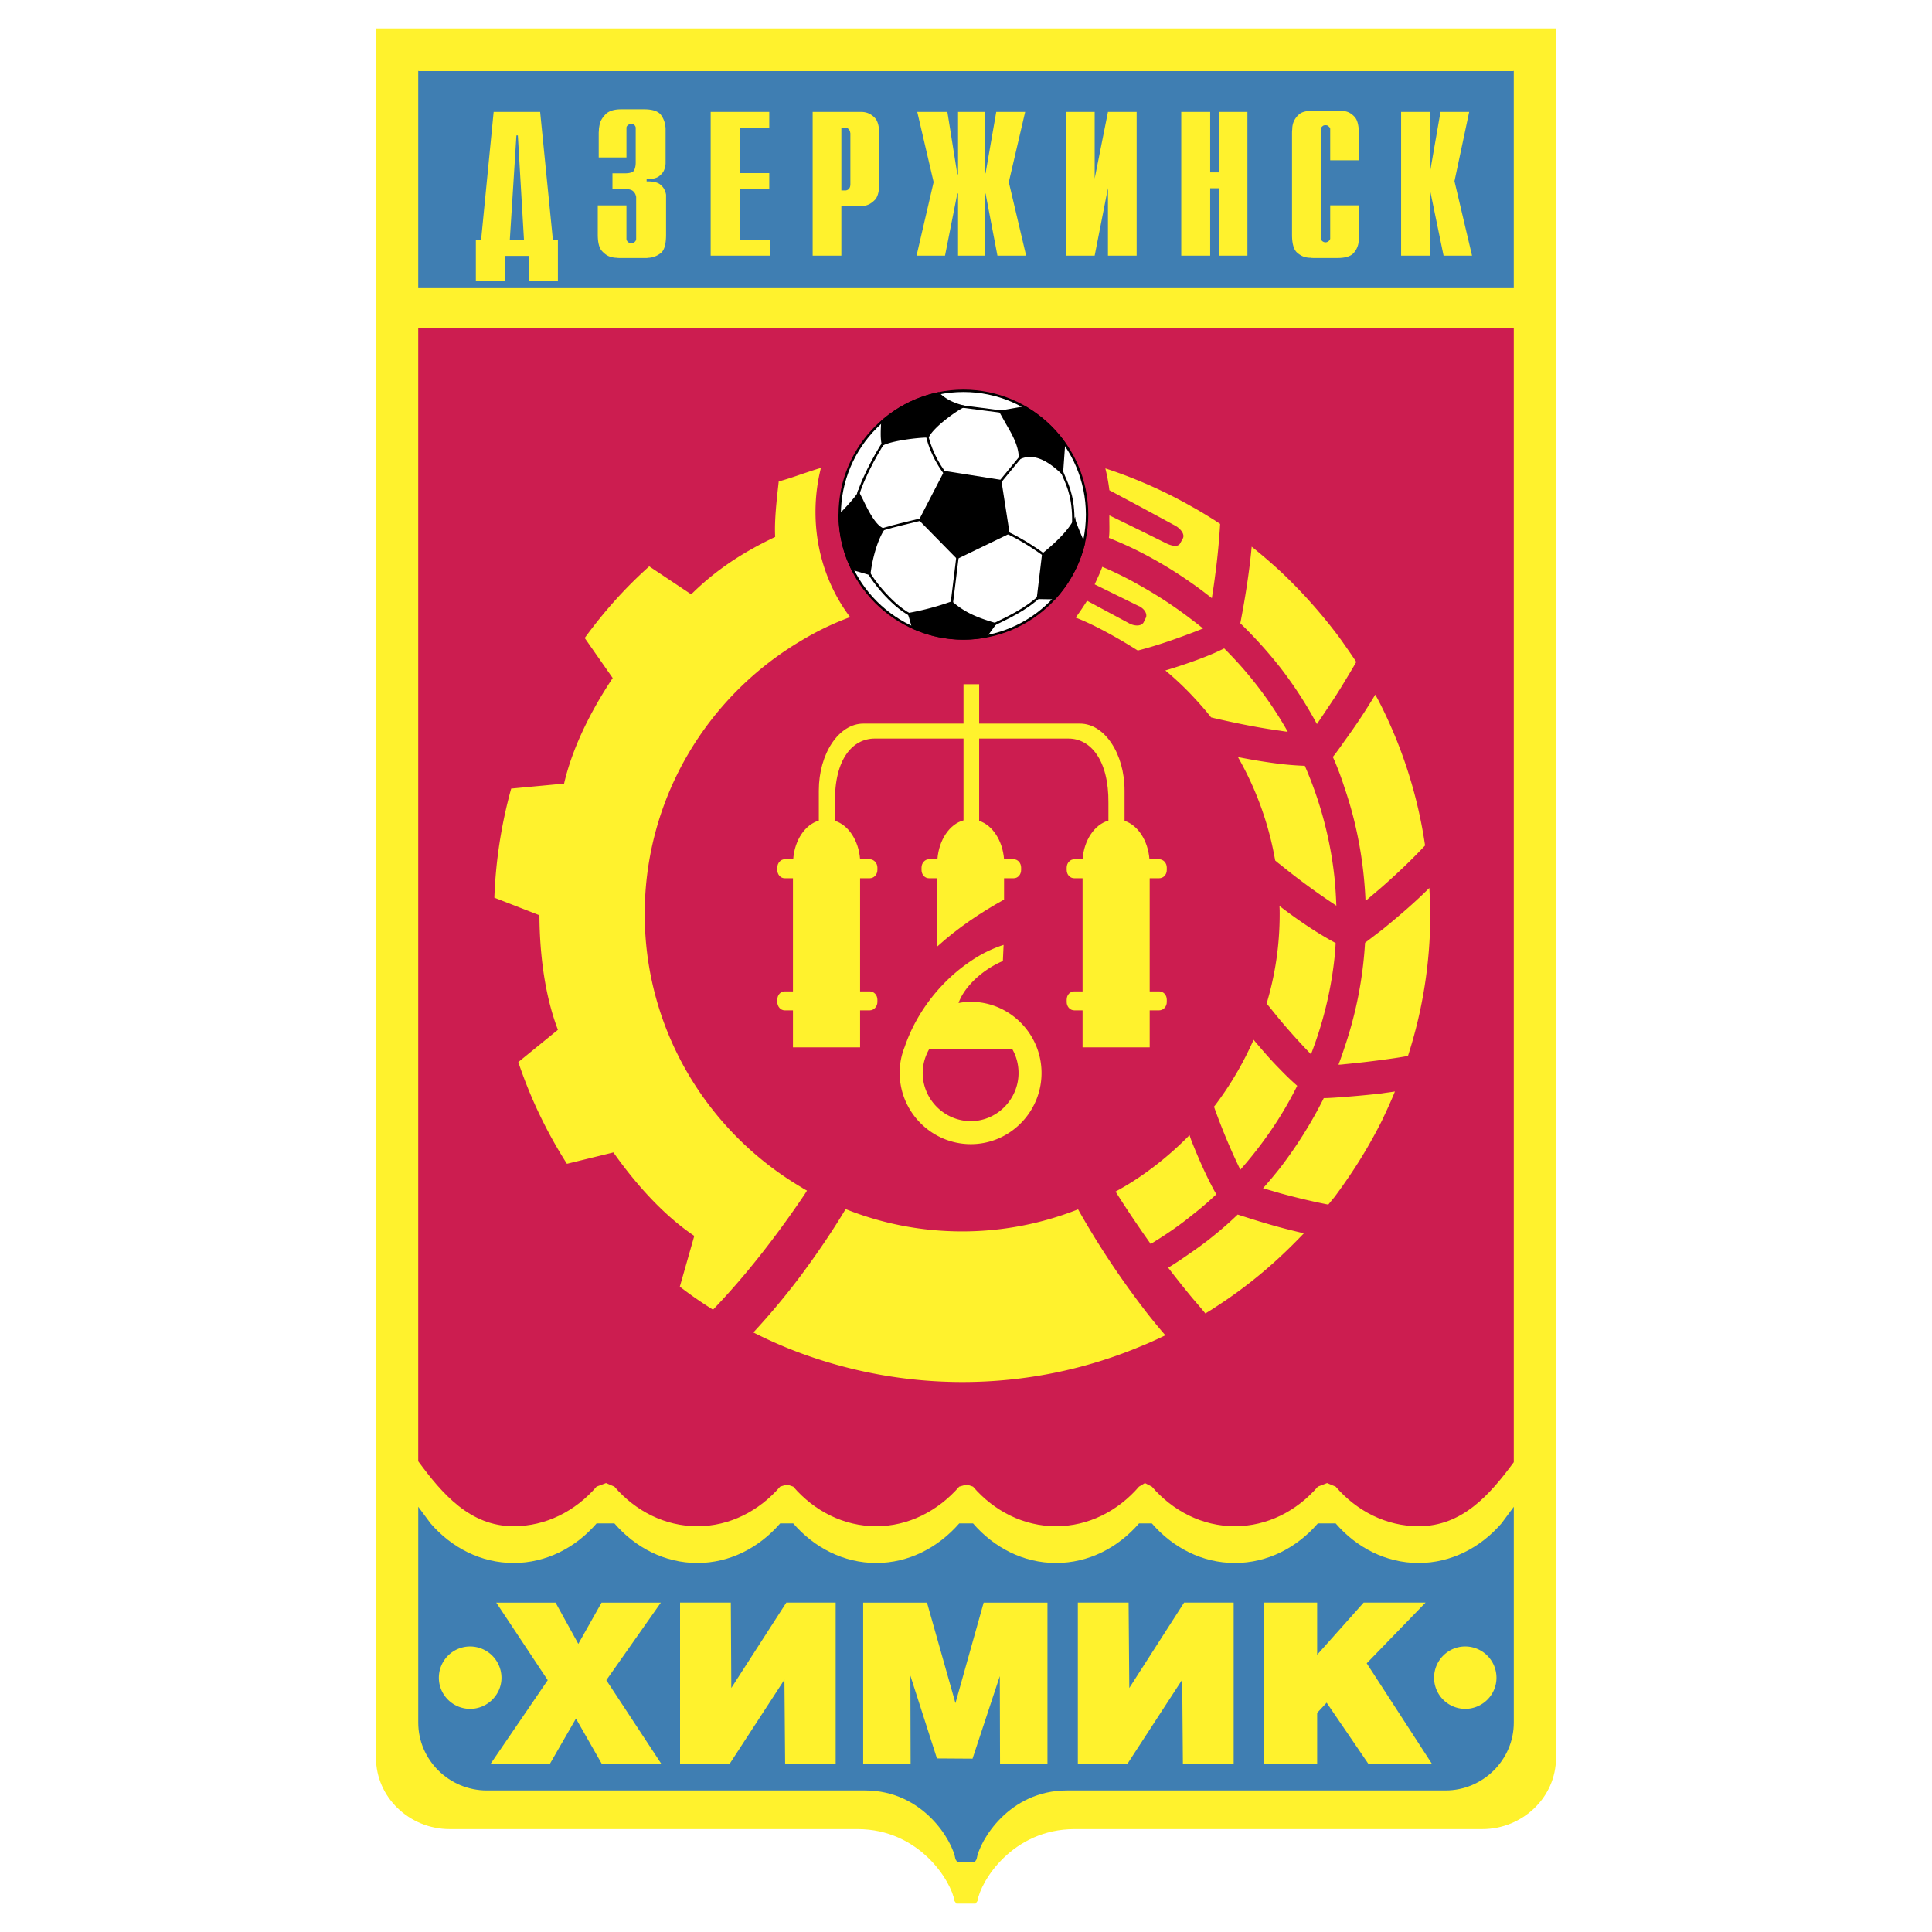
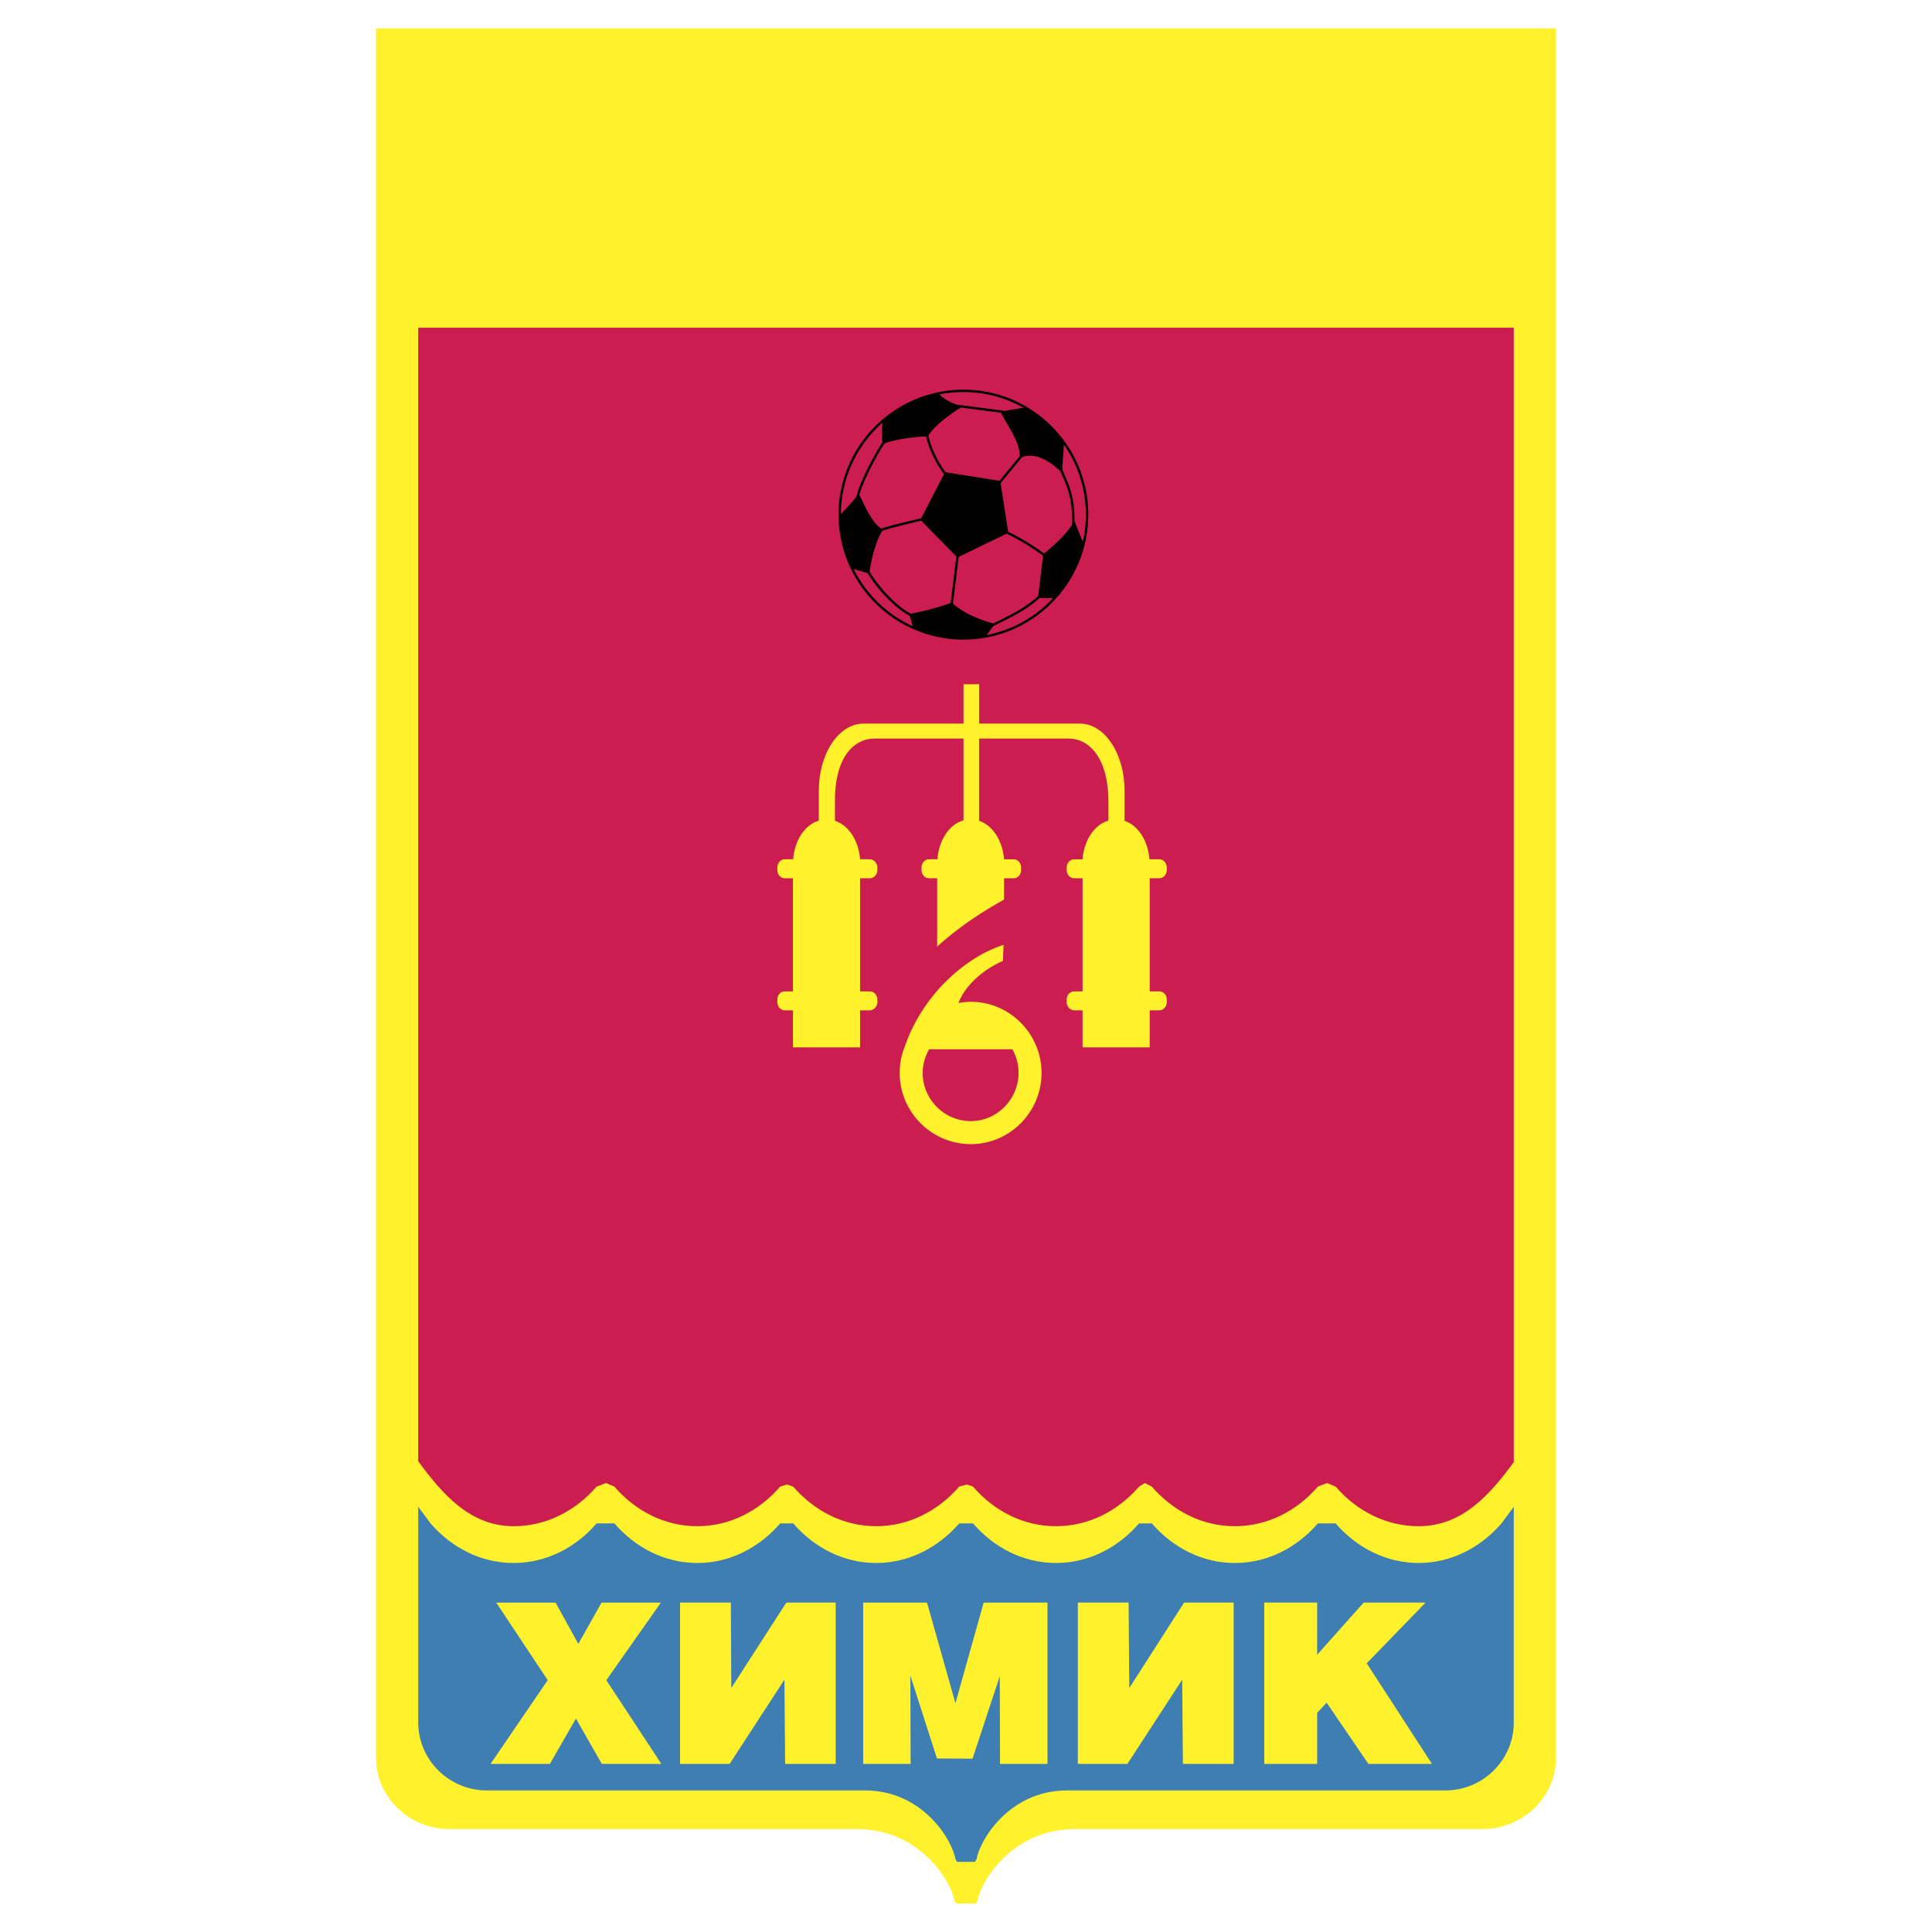
<svg xmlns="http://www.w3.org/2000/svg" width="2500" height="2500" viewBox="0 0 192.756 192.756">
  <g fill-rule="evenodd" clip-rule="evenodd">
    <path fill="#fff" d="M0 0h192.756v192.756H0V0z" />
    <path d="M96.39 2.834H37.514v172.558c0 3.904 3.312 7.098 7.359 7.098h40.678c6.223 0 9.395 5.277 9.678 7.172l.189.26h1.917l.189-.26c.285-1.918 3.455-7.172 9.701-7.172h40.656c4.047 0 7.359-3.193 7.359-7.098V2.834H96.39z" fill="#fff22d" />
    <path d="M141.541 155.939c-3.242 0-6.178-1.514-8.283-3.951h-1.775c-2.105 2.438-5.039 3.951-8.281 3.951s-6.176-1.514-8.283-3.951h-1.277c-2.105 2.438-5.041 3.951-8.283 3.951-3.24 0-6.176-1.514-8.281-3.951h-1.373c-2.13 2.438-5.064 3.951-8.282 3.951-3.242 0-6.177-1.514-8.283-3.951h-1.301c-2.106 2.438-5.041 3.951-8.259 3.951-3.242 0-6.177-1.514-8.282-3.951h-1.775c-2.106 2.438-5.041 3.951-8.282 3.951-3.243 0-6.176-1.514-8.283-3.951l-1.23-1.656v21.533c0 3.717 3.076 6.768 6.839 6.768h37.744c5.797 0 8.732 5.041 9.016 6.863l.166.26h1.775l.166-.26c.283-1.822 3.217-6.863 9.016-6.863h37.768c3.738 0 6.814-3.051 6.814-6.768v-21.533l-1.23 1.656c-2.109 2.438-5.044 3.951-8.261 3.951z" fill="#3f7eb2" />
    <path d="M41.726 145.789c2.39 3.242 5.159 6.482 9.513 6.482 3.242 0 6.176-1.514 8.282-3.951l.946-.355.829.355c2.105 2.438 5.04 3.951 8.282 3.951 3.218 0 6.153-1.514 8.259-3.951l.687-.213.615.213c2.106 2.438 5.041 3.951 8.283 3.951 3.218 0 6.152-1.514 8.282-3.951l.757-.213.616.213c2.105 2.438 5.041 3.951 8.281 3.951 3.242 0 6.178-1.514 8.283-3.951l.592-.355.686.355c2.107 2.438 5.041 3.951 8.283 3.951s6.176-1.514 8.281-3.951l.924-.355.852.355c2.105 2.438 5.041 3.951 8.283 3.951 4.354 0 7.098-3.146 9.488-6.389V32.699H41.726v113.09z" fill="#cc1d50" />
-     <path fill="#fff22d" d="M96.39 7H41.726v.094h109.303V7H96.39z" />
    <path fill="#3f7eb2" d="M96.39 7H41.726v.094h109.303V7H96.39z" />
    <path fill="#fff22d" d="M41.726 6.953v.141h109.303v-.141H41.726z" />
-     <path fill="#3f7eb2" d="M41.726 28.747h109.303V7.094H41.726v21.653z" />
    <path d="M57.463 171.463l-2.603 4.52h-5.916l5.703-8.352-5.135-7.738h5.917l2.271 4.117 2.319-4.117h5.916l-5.442 7.738 5.49 8.352h-5.94l-2.58-4.52zm15.5-3.053l5.489-8.518h4.922v16.09h-5.041l-.071-8.4-5.467 8.4H67.85v-16.09h5.064l.049 8.518zm26.787-1.181l-2.721 8.234-3.55-.023-2.651-8.26.024 8.803H86.12v-16.09h6.366l2.839 10.033 2.816-10.033h6.365v16.09h-4.732l-.024-8.754zm12.92 1.181l5.467-8.518h4.945v16.09h-5.064l-.07-8.4-5.467 8.4h-4.945v-16.09h5.064l.07 8.518zm13.465 7.572v-16.09h5.277v5.205l4.639-5.205h6.176l-5.869 6.057 6.508 10.033h-6.342l-4.164-6.104-.947 1.016v5.088h-5.278z" fill="#fff22d" />
-     <path d="M46.909 170.494c1.704 0 3.124-1.396 3.124-3.102a3.136 3.136 0 0 0-3.124-3.123 3.12 3.12 0 0 0-3.124 3.123c0 1.706 1.396 3.102 3.124 3.102zM146.178 170.494c1.729 0 3.125-1.396 3.125-3.102a3.12 3.12 0 0 0-3.125-3.123c-1.703 0-3.1 1.396-3.1 3.123a3.111 3.111 0 0 0 3.1 3.102zM73.791 18.855h2.958V17.27h-2.958v-4.544h2.958v-1.561h-5.845v14.34h5.963v-1.562h-3.076v-5.088zM53.89 11.165H49.251l-1.255 12.802h-.52v4.047h2.887v-2.485h2.414l.023 2.485h2.863v-4.047h-.497L53.89 11.165zm-2.32 12.801h-.709l.662-10.459H51.665l.615 10.459h-.71zM65.839 18.382c-.26-.189-.662-.284-1.207-.284h-.118v-.213c.521 0 .922-.095 1.183-.26.26-.189.45-.402.544-.616.071-.166.118-.331.142-.473.024-.142.024-.26.024-.331v-2.958-.308c0-.119 0-.237-.024-.332a2.327 2.327 0 0 0-.45-1.159c-.284-.355-.828-.544-1.68-.544h-2.272c-.709 0-1.207.166-1.515.45-.307.308-.52.615-.615.97-.048.189-.071.355-.095.52 0 .166-.023.308-.023.426v2.438h2.769V12.75c0-.094.047-.188.142-.26.071-.071.213-.118.378-.118.119 0 .213.023.284.118.072.071.095.142.119.213v3.525c0 .332-.071.592-.166.781-.118.189-.426.284-.946.284h-1.207v1.562h1.159c.474 0 .757.071.923.236a.868.868 0 0 1 .26.473.267.267 0 0 1 .023.119v4.189c-.023.047-.023.094-.047.142-.024.047-.071.094-.142.166a.54.54 0 0 1-.308.071.445.445 0 0 1-.473-.474v-3.29H59.64v2.911c0 .805.142 1.349.426 1.656.283.308.591.521.946.592.166.047.308.071.473.071.142.024.284.024.402.024h2.627c.094 0 .166-.024.26-.024a2.164 2.164 0 0 0 1.159-.473c.355-.284.521-.899.521-1.846V19.73v-.308c-.024-.118-.047-.26-.119-.379-.069-.235-.235-.448-.496-.661zM121.592 17.199h-.852v-6.034h-2.886v14.34h2.886v-6.721h.852v6.721h2.863v-14.34h-2.863v6.034zM145.113 18.075l1.467-6.91h-2.863l-1.065 6.128v-6.128h-2.863v14.34h2.863v-6.65l1.373 6.65h2.84l-1.752-7.43zM134.156 11.093c-.117-.023-.236-.047-.354-.047h-2.769c-.686 0-1.184.118-1.467.402a1.95 1.95 0 0 0-.568.899c-.047.188-.07.354-.07.544-.023.166-.023.308-.023.45v10.08c0 .875.164 1.443.473 1.751.309.284.662.474 1.041.521.119.023.213.023.332.023.094.024.189.024.307.024h2.414c.734 0 1.254-.166 1.539-.45a2.01 2.01 0 0 0 .52-1.018c.023-.142.023-.284.047-.45v-3.337h-2.863V23.821a.392.392 0 0 1-.164.236.453.453 0 0 1-.309.119.5.5 0 0 1-.283-.095.392.392 0 0 1-.166-.237v-.047-10.858-.071-.047a.387.387 0 0 1 .166-.236c.07-.071.166-.095.283-.095.119 0 .236.023.309.118a.398.398 0 0 1 .164.236v3.148h2.863v-2.58c0-.876-.141-1.467-.449-1.775-.285-.307-.617-.496-.973-.544zM86.356 11.212a2.046 2.046 0 0 0-.378-.047h-4.899v14.34h2.863v-4.922h1.634c.094 0 .189-.023.308-.023.095 0 .189 0 .307-.023.379-.048.734-.237 1.042-.544.331-.284.497-.899.497-1.775v-4.709c0-.852-.142-1.42-.425-1.728-.286-.309-.617-.498-.949-.569zm-1.514 2.225v4.921c0 .213-.047.379-.142.474-.047.071-.166.142-.308.166h-.449v-6.271h.284a.36.36 0 0 1 .166.023c.118 0 .189.048.26.119a.566.566 0 0 1 .166.308c0 .047.024.095.024.142l-.001.118zM102.281 11.165h-2.886l-1.065 6.128h-.07v-6.128h-2.675v6.223h-.071l-.994-6.223h-3.005l1.633 7.004-1.704 7.336h2.84l1.23-6.2h.071v6.2h2.675v-6.2h.07l1.184 6.2h2.863l-1.729-7.336 1.633-7.004zM109.215 17.814v-6.649h-2.863v14.34h2.863l1.326-6.744v6.744h2.863v-14.34h-2.863l-1.326 6.649zM133.164 87.764a38.087 38.087 0 0 0-2.982-11.358 31.068 31.068 0 0 1-2.461-.189 57.728 57.728 0 0 1-4.213-.686 31.705 31.705 0 0 1 3.717 10.317c.164.142.33.284.496.402a68.187 68.187 0 0 0 5.443 4c.047.047.117.071.164.118a46.877 46.877 0 0 0-.164-2.604zM133.164 95.384c.047-.426.07-.852.094-1.301a.186.186 0 0 1-.094-.047c-1.752-.947-3.621-2.201-5.443-3.597-.023-.024-.047-.047-.07-.047.023.261.023.544.023.805 0 3.1-.449 6.082-1.303 8.921.451.545.9 1.111 1.35 1.656a63.584 63.584 0 0 0 3.076 3.408 37.806 37.806 0 0 0 2.367-9.798zM118.941 66.017a59.17 59.17 0 0 1-2.674.876 30.176 30.176 0 0 1 2.674 2.508c.662.709 1.301 1.42 1.893 2.177.143.023.262.07.402.095 2.154.497 4.379.946 6.484 1.23.26.047.496.071.758.118-.236-.45-.498-.875-.758-1.302a38.224 38.224 0 0 0-5.584-7.028c-.285.143-.592.284-.9.426-.709.309-1.49.616-2.295.9zM131.389 72.241c.592-.875 1.184-1.751 1.775-2.65.33-.521.662-1.042.969-1.562.402-.663.805-1.325 1.184-1.988a71.783 71.783 0 0 0-1.184-1.727 27.98 27.98 0 0 0-.969-1.326 50.628 50.628 0 0 0-5.443-6.01 55.289 55.289 0 0 0-2.84-2.438c-.236 2.556-.662 5.206-1.135 7.644a44.1 44.1 0 0 1 3.975 4.401 40.54 40.54 0 0 1 3.668 5.656zM118.941 113.984a8.58 8.58 0 0 1-.26-.734 32.572 32.572 0 0 1-4.898 4.119 27.77 27.77 0 0 1-2.484 1.514 103.59 103.59 0 0 0 2.484 3.762c.33.498.686.971 1.018 1.467 1.443-.875 2.84-1.822 4.141-2.887a30.192 30.192 0 0 0 2.295-1.963c.047-.023.072-.072.119-.096-.047-.07-.072-.141-.119-.213-.829-1.49-1.585-3.195-2.296-4.969zM133.164 75.293c-.072.071-.119.142-.189.237.07.119.117.26.189.402.354.852.686 1.727.969 2.626 1.23 3.573 1.941 7.383 2.107 11.335.543-.473 1.088-.923 1.633-1.396 1.537-1.349 3.027-2.769 4.307-4.141a46.026 46.026 0 0 0-4.307-13.796c-.213-.425-.426-.852-.664-1.254a59.781 59.781 0 0 1-3.076 4.638c-.307.45-.639.9-.969 1.349zM127.721 111.381a38.186 38.186 0 0 0 1.703-3.053 26.781 26.781 0 0 1-1.703-1.633c-.898-.898-1.775-1.916-2.65-2.957a32.796 32.796 0 0 1-3.834 6.531c-.047.047-.07.094-.117.141.047.119.07.213.117.332a62.487 62.487 0 0 0 2.51 5.963 40.14 40.14 0 0 0 3.974-5.324zM142.605 88.593c-1.443 1.443-3.1 2.863-4.732 4.188-.568.426-1.113.852-1.682 1.278a39.553 39.553 0 0 1-2.059 10.482 35.013 35.013 0 0 1-.592 1.682c.189 0 .402-.023.592-.047a95.143 95.143 0 0 0 3.74-.428c.875-.117 1.75-.236 2.602-.4a45.967 45.967 0 0 0 2.225-14.152c0-.876-.047-1.728-.094-2.603zM123.484 121.178a35.9 35.9 0 0 1-2.248 1.988 33.126 33.126 0 0 1-2.295 1.727c-.781.545-1.562 1.09-2.391 1.586a102.372 102.372 0 0 0 2.391 3.006c.449.52.898 1.041 1.324 1.561.332-.213.664-.402.971-.615a46.071 46.071 0 0 0 6.484-5.039 55.664 55.664 0 0 0 2.367-2.344c-.781-.189-1.586-.379-2.367-.592-1.419-.38-2.839-.829-4.236-1.278zM134.133 109.441l-.969.07c-.379.023-.734.047-1.09.047a42.793 42.793 0 0 1-4.354 6.957 43.311 43.311 0 0 1-1.705 2.035l1.705.498c1.633.449 3.242.828 4.803 1.135l.641-.781c.33-.449.662-.898.969-1.348a49.146 49.146 0 0 0 3.74-6.248c.449-.947.898-1.916 1.301-2.91-.426.07-.875.119-1.301.189a96.086 96.086 0 0 1-3.74.356zM113.783 50.565l3.406 1.846c.475.236 1.066.828.828 1.302l-.26.473c-.236.473-.969.236-1.443 0l-2.531-1.254-3.1-1.514c-.025.639.047 1.609-.049 2.248 1.064.426 2.131.899 3.148 1.42a42.19 42.19 0 0 1 5.158 3.124c.686.473 1.324.97 1.965 1.467.117-.733.236-1.515.33-2.271.236-1.728.402-3.479.498-5.135-.166-.119-.332-.213-.498-.332-.758-.474-1.514-.947-2.295-1.373a45.38 45.38 0 0 0-5.158-2.532 44.851 44.851 0 0 0-3.502-1.302 17.1 17.1 0 0 1 .402 2.177l3.101 1.656zM107.559 120.656a31.417 31.417 0 0 1-11.547 2.201c-4.118 0-8.022-.781-11.643-2.225-1.348 2.248-2.839 4.426-4.377 6.508a71.448 71.448 0 0 1-4.828 5.799 44.01 44.01 0 0 0 4.828 2.105 46.653 46.653 0 0 0 16.021 2.84c6.27 0 12.282-1.254 17.772-3.551.828-.33 1.656-.709 2.484-1.111a54.421 54.421 0 0 1-2.484-3.076 84.603 84.603 0 0 1-6.226-9.49zM113.783 64.834c1.797-.474 3.525-1.089 5.158-1.704.379-.142.734-.284 1.088-.426a41.296 41.296 0 0 0-1.088-.852 42.371 42.371 0 0 0-5.158-3.408 33.62 33.62 0 0 0-3.811-1.893c-.166.497-.545 1.278-.758 1.751l4.379 2.154c.07.023.117.047.189.095.379.236.662.615.568 1.017l-.238.497a.556.556 0 0 1-.33.284c-.332.119-.805.024-1.137-.165l-4.188-2.248c-.309.497-.805 1.23-1.137 1.68 1.965.757 4.449 2.177 6.199 3.289.075-.024.169-.047.264-.071zM80.511 118.787c-.166-.094-.354-.188-.521-.307-9.371-5.514-15.666-15.689-15.666-27.285 0-11.619 6.294-21.794 15.666-27.308a28.252 28.252 0 0 1 4.827-2.319c-2.153-2.839-3.455-6.507-3.455-10.483 0-1.538.189-3.005.544-4.401-.592.166-1.255.402-1.917.615-.805.284-1.585.544-2.296.733-.189 1.728-.449 3.881-.354 5.537-3.384 1.609-6.011 3.384-8.377 5.727l-4.188-2.792c-2.461 2.201-4.496 4.496-6.437 7.146l2.792 3.999c-2.225 3.337-4.046 7.028-4.851 10.531l-5.277.497a47.286 47.286 0 0 0-1.68 10.886l4.497 1.751c.023 4.023.567 8.092 1.845 11.43l-3.952 3.219a46.052 46.052 0 0 0 4.851 10.15l4.638-1.135c2.319 3.289 5.111 6.342 8.069 8.328l-1.443 5.064a39.667 39.667 0 0 0 3.312 2.297c3.171-3.291 6.153-7.123 8.851-11.076.168-.259.357-.519.522-.804z" fill="#fff22d" />
    <path d="M115.652 87.623c.426 0 .758-.355.758-.828v-.237c0-.45-.332-.828-.758-.828h-.971c-.143-1.87-1.16-3.408-2.484-3.833V78.867c0-3.668-1.988-6.673-4.449-6.673H97.691v-3.928h-1.562v3.928h-9.986c-2.461 0-4.449 3.005-4.449 6.673V81.873c-1.373.402-2.414 1.94-2.556 3.857h-.852c-.402 0-.733.378-.733.828v.237c0 .473.331.828.733.828h.828V98.91h-.828c-.402 0-.733.355-.733.828v.236c0 .449.331.828.733.828h.828v3.691h6.697v-3.691h.97c.402 0 .757-.379.757-.828v-.236c0-.473-.355-.828-.757-.828h-.97V87.623h.97c.402 0 .757-.355.757-.828v-.237c0-.45-.355-.828-.757-.828h-.97c-.142-1.893-1.184-3.431-2.508-3.833V80.122c-.071-4.449 1.798-6.437 3.975-6.437h8.851v8.164c-1.373.355-2.461 1.94-2.603 3.881h-.852c-.402 0-.733.378-.733.828v.237c0 .473.332.828.733.828h.828v6.815c2.035-1.846 4.355-3.408 6.673-4.685v-2.13h.971c.402 0 .732-.355.732-.828v-.237c0-.45-.33-.828-.732-.828h-.971c-.143-1.87-1.16-3.408-2.484-3.833v-8.211h8.922c2.176 0 4.021 2.129 3.975 6.437V81.874c-1.373.378-2.438 1.94-2.58 3.857h-.828c-.426 0-.756.378-.756.828v.237c0 .473.33.828.756.828h.828V98.91h-.828c-.426 0-.756.355-.756.828v.236c0 .449.33.828.756.828h.828v3.691h6.697v-3.691h.947c.426 0 .758-.379.758-.828v-.236c0-.473-.332-.828-.758-.828h-.947V87.623h.947z" fill="#fff22d" />
    <path d="M96.863 99.951c-.426 0-.828.047-1.23.119.236-.664.663-1.326 1.23-1.941.852-.945 2.059-1.775 3.194-2.248l.072-1.609a12.676 12.676 0 0 0-3.266 1.609c-2.84 1.892-5.371 4.945-6.602 8.566a6.787 6.787 0 0 0-.497 2.604c0 3.904 3.195 7.1 7.099 7.1 3.881 0 7.051-3.195 7.051-7.1s-3.17-7.1-7.051-7.1zm0 11.903c-2.65 0-4.804-2.176-4.804-4.803 0-.852.237-1.656.639-2.367H101.004c.402.711.615 1.516.615 2.367 0 2.627-2.152 4.803-4.756 4.803z" fill="#fff22d" />
-     <path d="M96.129 38.993c6.791 0 12.33 5.561 12.33 12.353 0 6.815-5.539 12.353-12.33 12.353-6.792 0-12.353-5.538-12.353-12.353.001-6.792 5.562-12.353 12.353-12.353z" fill="#fff" />
    <path d="M83.659 51.346c0 6.876 5.594 12.471 12.471 12.471 6.863 0 12.447-5.594 12.447-12.471s-5.584-12.471-12.447-12.471c-6.877 0-12.471 5.594-12.471 12.471zm.236 0c0-6.746 5.488-12.234 12.234-12.234 6.732 0 12.21 5.488 12.21 12.234S102.86 63.58 96.129 63.58c-6.746 0-12.234-5.488-12.234-12.234z" />
    <path d="M90.685 51.999c-1.207.291-2.347.566-3.048.846l.088.22c.686-.274 1.817-.547 3.016-.836l1.3-.319-.058-.229-1.298.318zM100.244 53.157c1.873.868 3.35 1.938 4.059 2.451l.062.046.139-.192-.061-.045c-.717-.519-2.205-1.597-4.1-2.474l-.099.214zM85.364 49.933l.234.033c.205-1.459 1.881-4.611 2.725-5.842l-.195-.134c-.823 1.201-2.545 4.386-2.764 5.943zM92.298 43.109c.406 2.205 1.609 3.866 2.107 4.478l.184-.149c-1.014-1.245-1.783-2.88-2.058-4.373l-.233.044zM95.404 40.601l4.733.616.031-.235-4.733-.615-.031.234zM99.186 48.62l.181.151 2.817-3.432-.182-.15-2.816 3.431zM105.648 46.626l.371.917c.477 1.071 1.068 2.403.924 5.098l.236.013c.148-2.752-.457-4.113-.943-5.207l-.363-.894-.225.073zM99.559 61.974l-.738.365.107.21.734-.362c1.49-.726 3.342-1.629 4.791-3.261l-.178-.157c-1.418 1.597-3.246 2.489-4.716 3.205zM94.829 60.3l.235.029.639-5.183-.236-.028-.638 5.182zM86.391 56.838c.639 1.379 2.935 4.039 4.677 4.745l.089-.219c-1.744-.707-3.995-3.423-4.552-4.625l-.214.099z" />
    <path d="M100.199 53.357v-2.769l.402 2.58-.402.189zm0-11.548v-.805l2.059-.354a12.707 12.707 0 0 1 3.904 3.549l-.213 2.958c-1.49-1.444-2.91-2.059-4.188-1.467.001-1.372-.827-2.627-1.562-3.881zm7.928 12.424a12.279 12.279 0 0 1-2.91 5.442c-.498 0-.971-.023-1.656-.023l.52-4.354c1.018-.828 2.484-2.129 3.125-3.36.021.165.472 1.301.921 2.295zM91.089 62.61c-.166-.639-.331-1.23-.402-1.349a26.597 26.597 0 0 0 4.259-1.136c1.017.852 2.011 1.467 4.308 2.129l-.9 1.231c-.732.142-1.444.213-2.224.213-1.799 0-3.503-.378-5.041-1.088zm9.11-21.606v.805c-.143-.26-.26-.497-.379-.733l.379-.072zm0 9.584v2.769l-4.685 2.271-3.691-3.763 2.461-4.756 5.513.875.402 2.604zm-15.168 6.153c-.805-1.609-1.23-3.431-1.254-5.348.71-.687 1.87-1.987 1.87-2.177.307.449 1.325 3.194 2.46 3.597-.852 1.349-1.254 3.431-1.372 4.425a36.428 36.428 0 0 0-1.704-.497zm3.005-14.695a12.358 12.358 0 0 1 5.585-2.792c.544.568 1.373 1.041 2.461 1.301-.663.308-2.934 1.894-3.502 2.982-.994 0-3.573.308-4.496.781-.143-.568-.095-1.468-.048-2.272z" />
-     <path d="M94.906 60.014a26.55 26.55 0 0 1-4.24 1.131l-.168.031.088.146c.025.042.113.254.389 1.318l.015.054.051.023a12.06 12.06 0 0 0 5.09 1.099c.774 0 1.49-.068 2.248-.215l.045-.009 1.027-1.404-.164-.047c-2.24-.647-3.228-1.24-4.263-2.107l-.052-.043-.066.023zm.015.243c1.015.843 2.01 1.433 4.137 2.062-.148.205-.723.99-.771 1.056-.727.138-1.414.205-2.158.205-1.744 0-3.405-.358-4.941-1.058-.182-.7-.282-1.024-.337-1.177a26.769 26.769 0 0 0 4.07-1.088zM102.238 40.533l-2.602.455.715 1.281c.635 1.09 1.291 2.217 1.291 3.421v.186l.168-.078c1.152-.533 2.516-.047 4.057 1.445l.182.176.234-3.254-.023-.035a12.805 12.805 0 0 0-3.941-3.582l-.037-.022-.044.007zm-.006.241a12.53 12.53 0 0 1 3.809 3.462l-.191 2.677c-1.482-1.37-2.822-1.837-3.99-1.381-.053-1.206-.68-2.313-1.303-3.382l-.551-.986 2.226-.39zM107.1 51.883c-.48.925-1.521 2.043-3.094 3.323l-.037.03-.543 4.532 1.094.016.75.011.033-.039a12.424 12.424 0 0 0 2.939-5.495l.01-.04-.018-.037c-.469-1.035-.895-2.126-.914-2.263l-.051-.366-.169.328zm.066.333c.152.434.502 1.283.834 2.024a12.153 12.153 0 0 1-2.84 5.315l-1.467-.021c.029-.243.488-4.092.5-4.179 1.455-1.188 2.442-2.238 2.973-3.139zM85.529 49.206c-.046.186-1.092 1.385-1.834 2.103l-.037.035.001.051c.024 1.95.45 3.767 1.267 5.399l.023.046 1.885.55.019-.138c.151-1.268.597-3.175 1.355-4.375l.079-.126-.139-.049c-.819-.29-1.627-1.979-2.061-2.886l-.487-.948-.071.338zm.114.261l.23.45c.459.96 1.216 2.527 2.078 2.944-.717 1.197-1.148 2.971-1.311 4.226l-1.522-.444c-.779-1.575-1.189-3.325-1.22-5.204.407-.398 1.407-1.452 1.745-1.972zM93.596 39.138a12.51 12.51 0 0 0-5.638 2.819l-.037.033-.003.049c-.045.759-.1 1.705.051 2.307l.036.145.132-.067c.88-.452 3.408-.769 4.442-.769h.072l.033-.063c.555-1.064 2.796-2.627 3.447-2.929l.309-.144-.33-.079c-1.008-.241-1.839-.68-2.403-1.269l-.046-.047-.065.014zm-.005.246c.538.539 1.29.947 2.185 1.202-.829.476-2.679 1.805-3.26 2.834-1.018.01-3.323.291-4.338.731a4.952 4.952 0 0 1-.07-.89c0-.394.023-.803.044-1.156a12.282 12.282 0 0 1 5.439-2.721zM94.178 47.056l-2.5 4.833 3.811 3.884 5.244-2.536-.833-5.355-5.683-.903-.039.077zm.171.184l5.344.849.777 5.011-4.932 2.386-3.572-3.641 2.383-4.605z" />
  </g>
</svg>